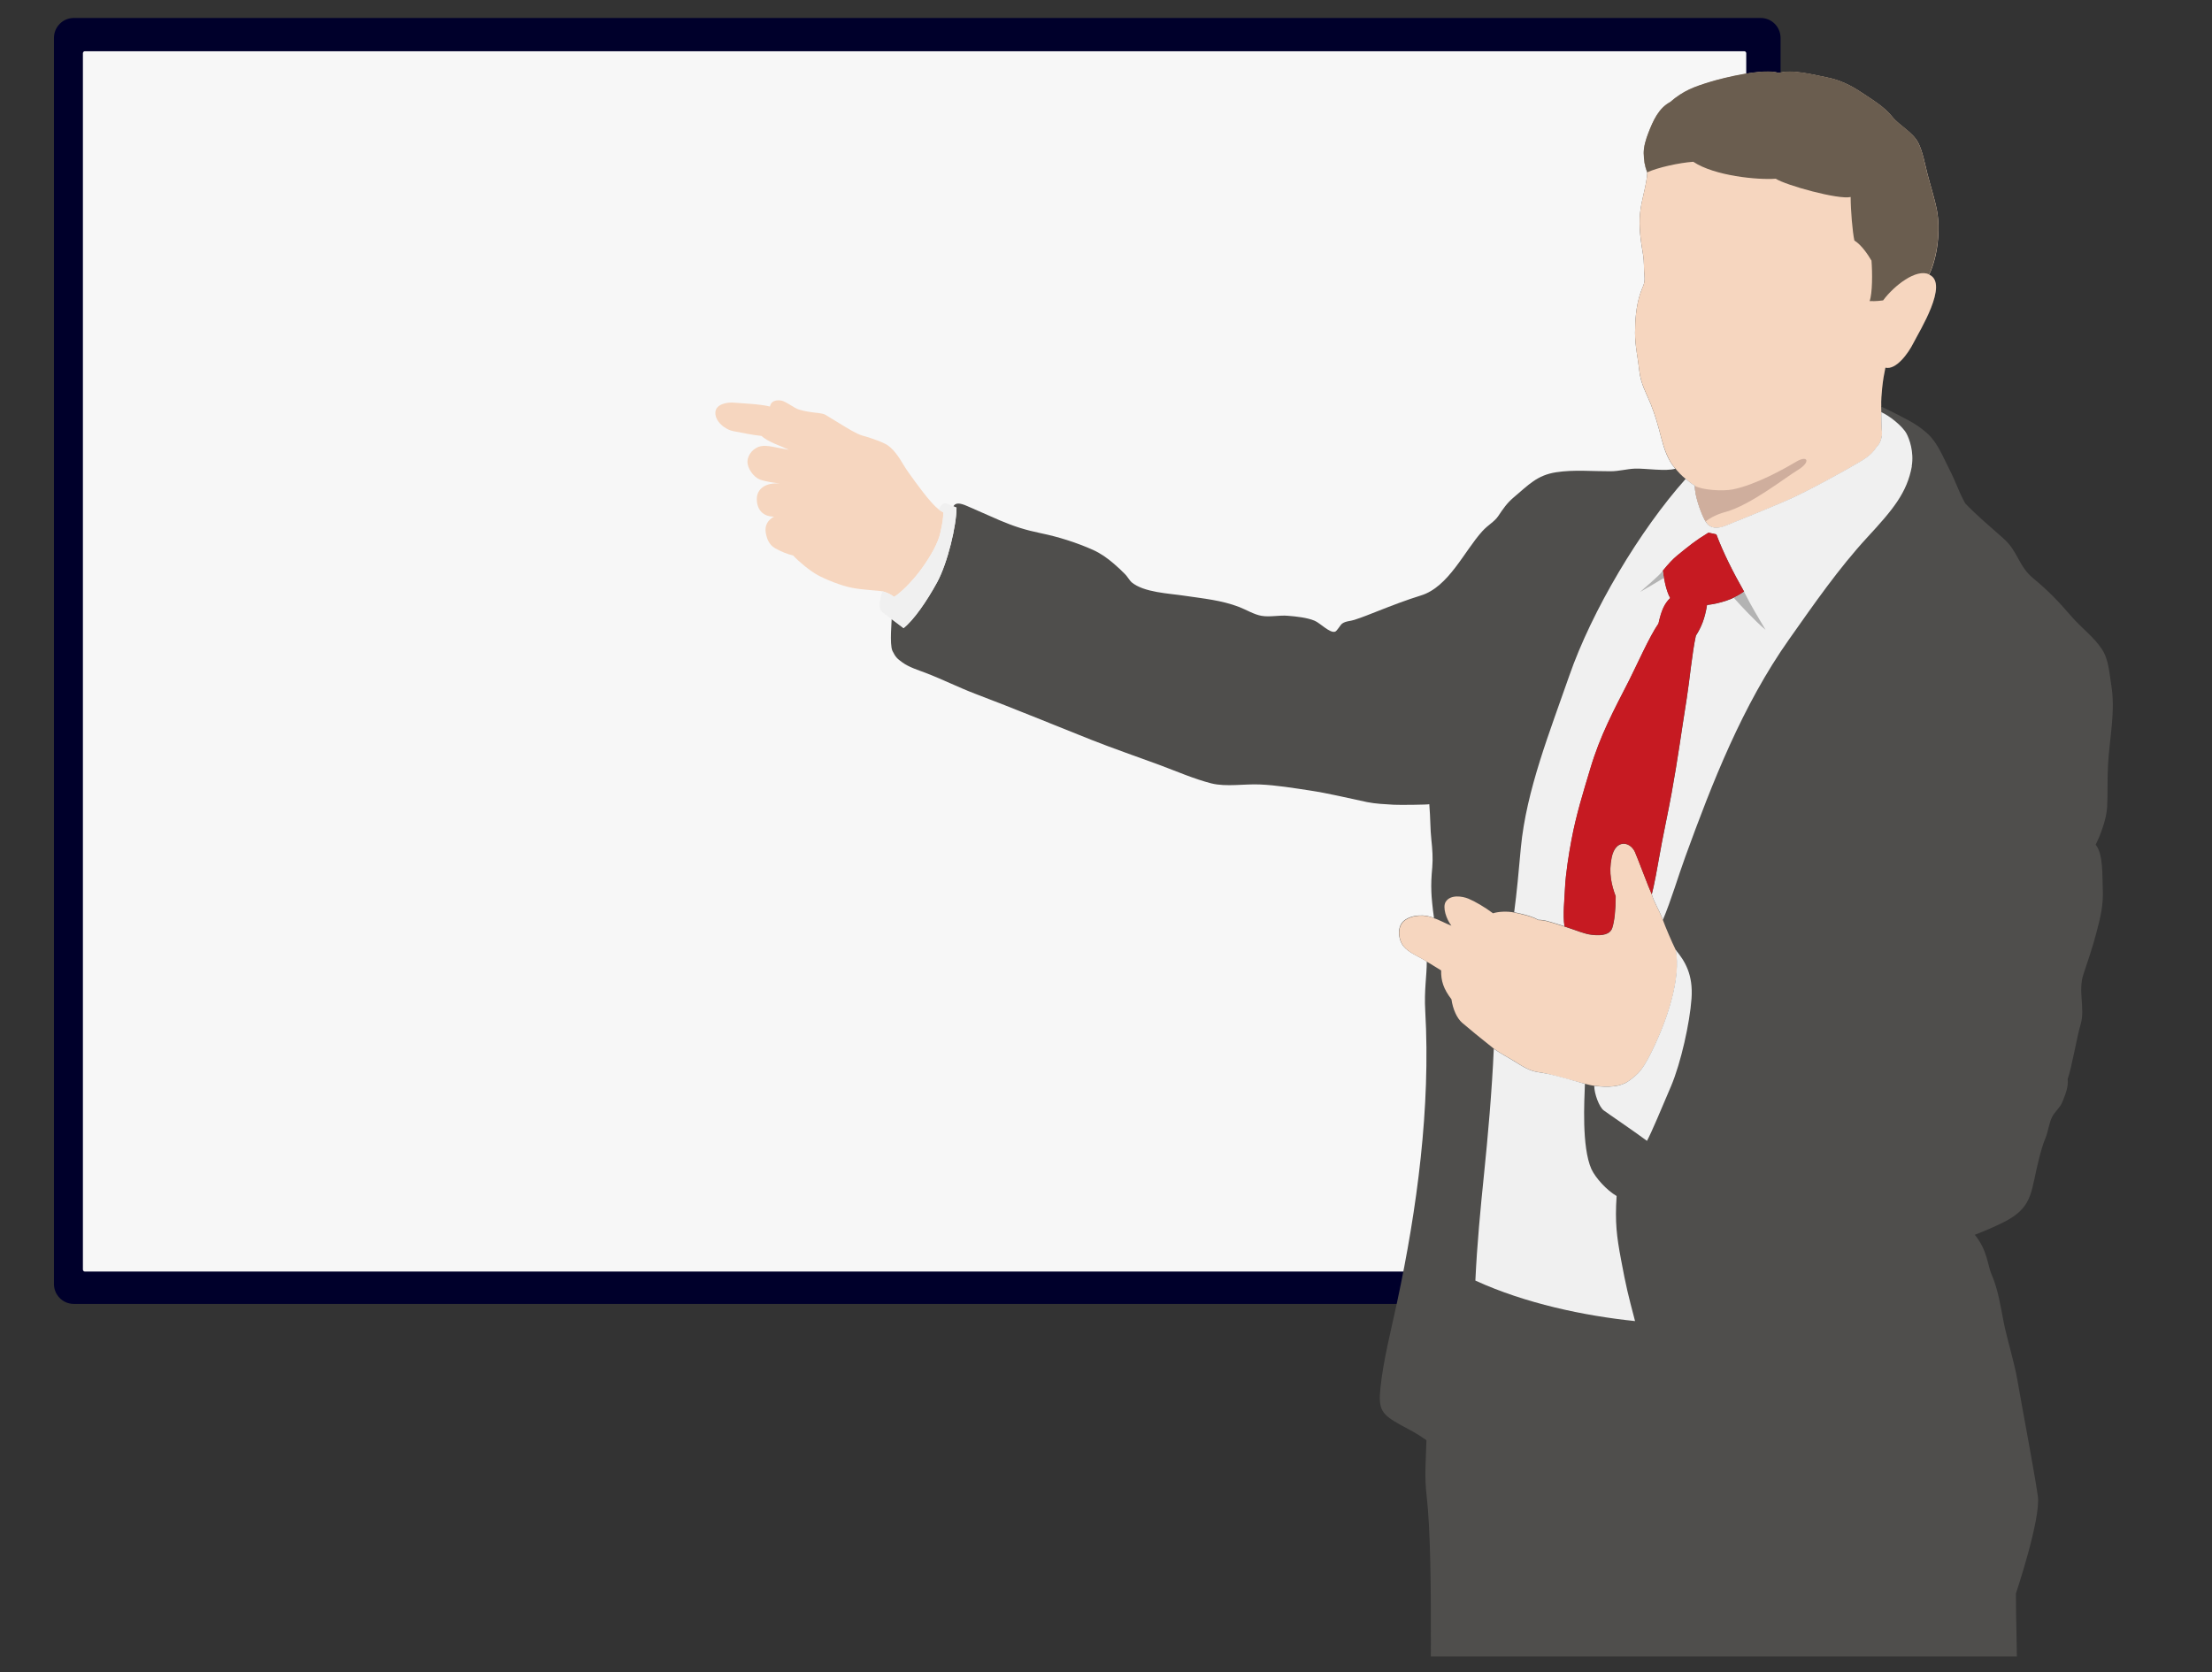
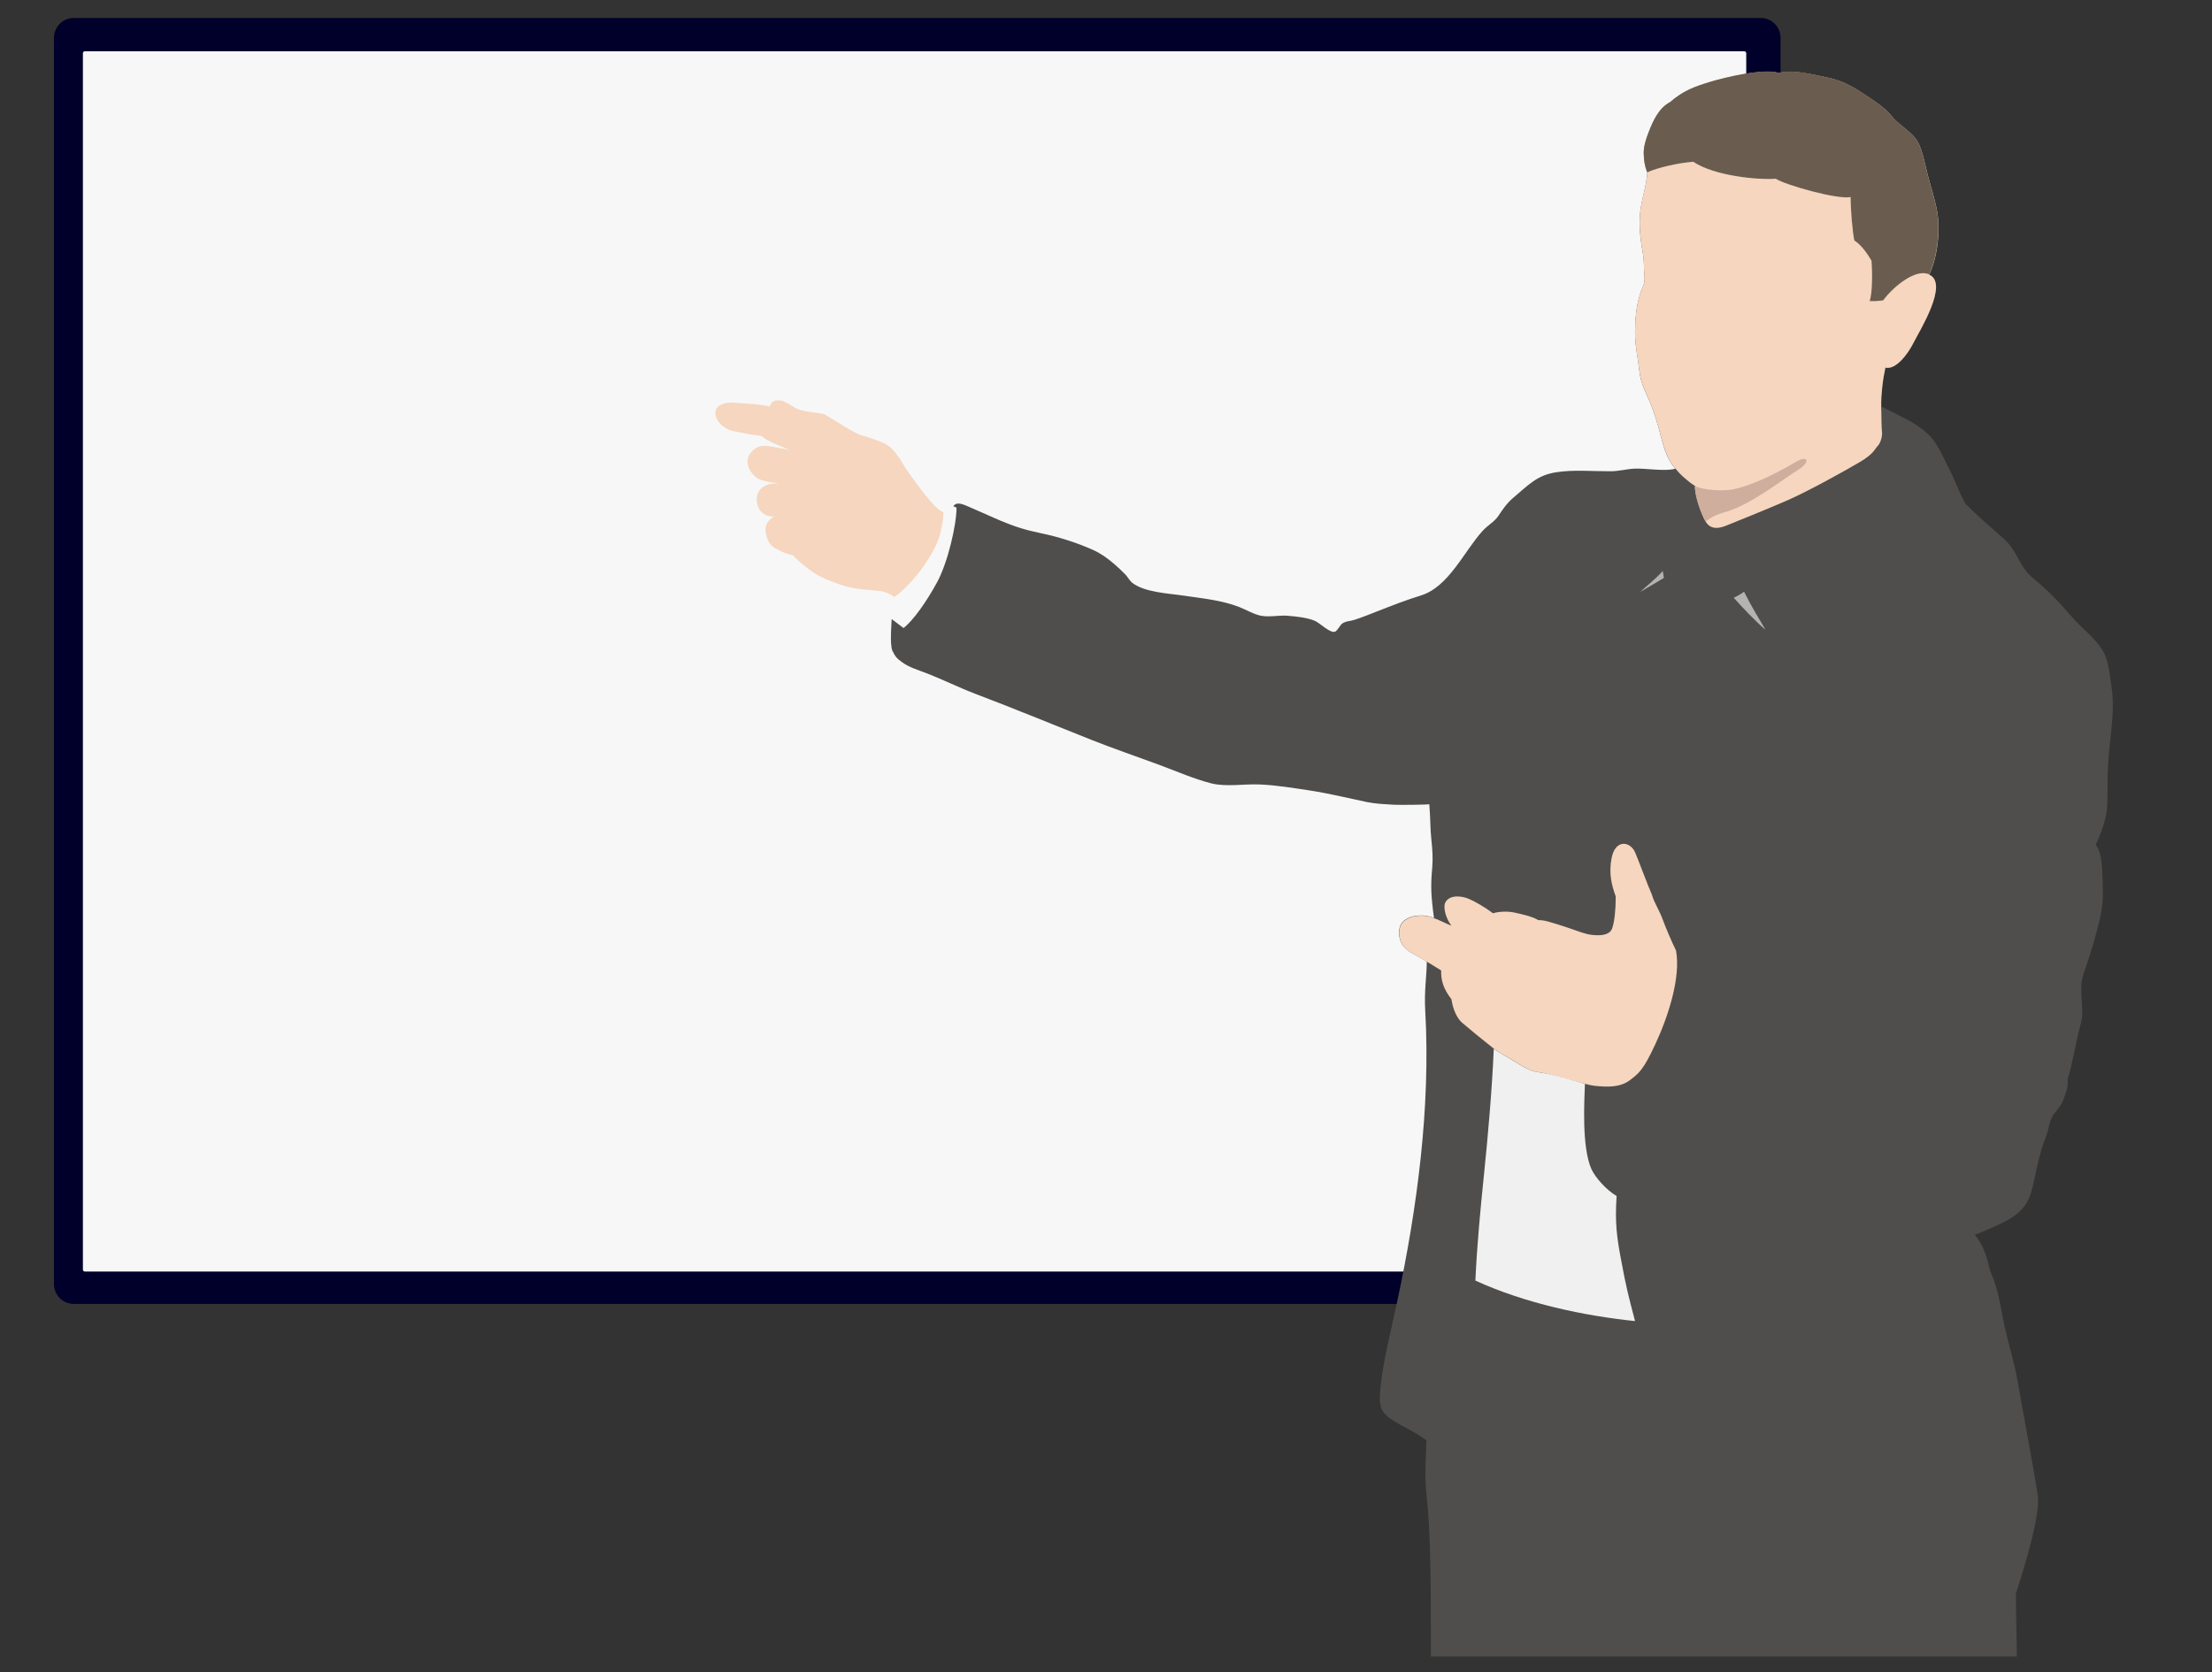
<svg xmlns="http://www.w3.org/2000/svg" width="123" height="93" viewBox="0 0 123 93" fill="none">
  <rect x="0" y="0" width="123" height="93" fill="#333333" stroke="none" />
  <g clip-path="url(#clip0_169_5607)">
    <g clip-path="url(#clip1_169_5607)">
      <path d="M4.104 1H97.906C98.516 1 99.01 1.496 99.01 2.109V71.409C99.01 72.021 98.516 72.517 97.906 72.517H4.104C3.494 72.517 3 72.021 3 71.409V2.109C3 1.496 3.494 1 4.104 1Z" fill="#00002B" />
      <path d="M4.714 2.85H96.991C97.052 2.85 97.101 2.899 97.101 2.96V70.607C97.101 70.668 97.052 70.717 96.991 70.717H4.72C4.659 70.717 4.61 70.668 4.61 70.607V2.96C4.61 2.899 4.659 2.85 4.72 2.85H4.714Z" fill="#F7F7F7" />
      <path d="M52.456 28.493C52.377 28.456 52.286 28.401 52.2 28.334C51.944 28.132 51.694 27.825 51.548 27.654C51.353 27.421 50.474 26.258 50.249 25.866C50.017 25.474 49.663 24.905 49.236 24.691C48.81 24.476 48.273 24.317 47.956 24.225C47.639 24.139 47.157 23.833 46.889 23.674C46.62 23.515 46.157 23.221 45.895 23.068C45.73 22.97 45.364 22.964 45.145 22.927C44.882 22.884 44.486 22.835 44.236 22.694C43.986 22.553 43.773 22.407 43.577 22.321C43.382 22.229 42.882 22.198 42.815 22.609C42.266 22.468 41.217 22.431 40.827 22.394C40.437 22.358 39.797 22.468 39.778 22.945C39.76 23.429 40.303 23.901 40.821 23.986C41.333 24.078 41.833 24.195 42.346 24.244C42.681 24.568 43.462 24.819 43.87 25.015C43.108 24.892 42.705 24.746 42.315 24.813C41.925 24.886 41.577 25.266 41.565 25.658C41.547 26.05 41.913 26.546 42.266 26.674C42.62 26.797 43.023 26.84 43.376 26.895C42.559 26.815 42.083 27.201 42.083 27.752C42.083 28.303 42.388 28.732 43.041 28.732C42.651 28.946 42.529 29.264 42.577 29.607C42.632 29.944 42.754 30.287 43.09 30.483C43.431 30.679 43.785 30.82 44.102 30.893C44.456 31.267 45.041 31.75 45.468 31.983C45.895 32.216 46.748 32.571 47.389 32.693C48.029 32.816 48.864 32.84 49.078 32.889C49.291 32.944 49.511 33.042 49.718 33.195C50.054 33.018 50.761 32.314 51.261 31.622C51.761 30.924 52.164 30.213 52.292 29.638C52.42 29.068 52.456 28.811 52.456 28.499V28.493Z" fill="#F6D6BF" />
      <path d="M52.999 28.15C53.109 28.193 53.188 28.23 53.188 28.23C53.188 29.209 52.7 31.291 52.109 32.381C51.517 33.465 50.791 34.499 50.243 34.928C50.054 34.787 49.871 34.653 49.578 34.426C49.602 34.426 49.45 35.828 49.627 36.202C49.804 36.557 49.883 36.624 50.176 36.839C50.554 37.114 51.035 37.255 51.481 37.426C52.42 37.788 53.328 38.241 54.225 38.584C56.408 39.41 58.518 40.286 60.677 41.143C61.933 41.639 63.189 42.068 64.464 42.539C65.403 42.888 66.415 43.329 67.36 43.568C68.19 43.776 69.208 43.586 70.08 43.629C71.001 43.672 71.916 43.825 72.812 43.959C73.904 44.125 74.934 44.382 76.02 44.609C76.501 44.706 77.008 44.725 77.496 44.755C77.806 44.774 79.465 44.755 79.477 44.725C79.544 45.509 79.526 46.115 79.593 46.709C79.648 47.217 79.685 47.737 79.642 48.239C79.593 48.778 79.575 49.14 79.593 49.611C79.599 49.868 79.66 50.523 79.74 51.062C79.282 50.836 78.502 50.848 78.069 51.203C77.66 51.534 77.752 52.275 78.044 52.63C78.337 52.991 78.941 53.211 79.337 53.475C79.337 54.289 79.185 55.079 79.252 56.224C79.557 61.594 78.794 67.239 77.691 72.395C77.361 73.938 76.91 75.689 76.758 77.213C76.636 78.407 76.831 78.665 77.88 79.246C78.404 79.54 78.666 79.638 79.319 80.097C79.288 81.273 79.197 82.063 79.331 83.208C79.758 86.924 79.435 95.944 79.618 98.95C79.801 101.956 79.978 112.904 79.978 115.458C79.978 118.011 79.886 121.93 79.978 123.846C80.069 125.756 80.252 127.765 80.252 129.314C80.252 130.863 79.801 132.504 79.709 134.329C79.618 136.153 79.587 145.032 79.526 146.55C79.465 148.069 79.831 149.85 79.892 150.34C79.953 150.824 80.478 150.879 80.892 150.806C79.843 151.687 77.233 153.72 76.062 154.357C75.026 154.92 73.891 155.68 72.989 156.194C72.184 156.653 71.184 157.492 70.818 158.717C70.794 158.79 70.598 159.329 70.574 159.696C70.3 159.886 70.178 160.223 70.22 160.437C70.373 161.209 70.989 161.656 72.312 161.778C74.233 161.949 76.916 161.705 78.904 161.386C80.728 161.098 82.917 159.966 84.466 159.298C84.764 159.17 85.021 159.525 85.374 159.757C87.088 159.708 89.527 159.433 89.911 159.341C90.399 159.219 90.716 159.084 90.887 158.214C90.942 157.927 90.905 157.816 90.979 157.204C91.899 155.49 91.729 152.869 91.168 151.675C92.119 151.479 92.156 151.289 91.899 150.285C91.637 149.263 91.454 147.462 91.454 146.428C91.454 145.393 91.966 144.125 92.15 142.791C92.332 141.45 93.156 135.223 92.918 133.312C92.68 131.396 93.217 125.248 93.4 122.462C93.582 119.676 93.467 115.678 93.887 113.296C94.314 110.914 94.388 103.157 94.448 101.356C94.51 99.562 94.576 97.958 94.528 95.631C94.967 98.809 95.29 100.315 95.747 102.991C96.461 107.179 96.79 114.882 96.985 117.099C97.315 120.797 98.095 123.613 98.339 125.591C98.577 127.563 98.467 129.424 98.955 130.986C99.437 132.553 99.12 133.576 99.022 135.829C98.924 138.113 99.821 143.274 100.248 145.099C100.669 146.924 100.455 148.889 100.486 149.489C100.583 151.253 100.943 151.387 101.675 151.663C101.449 152.073 101.187 153.138 101.12 154.412C101.065 155.588 101.291 156.592 101.51 157.229C101.565 158.123 101.51 158.012 101.51 158.355C101.51 158.968 102.48 159.647 103.102 159.923C103.498 160.1 104.809 160.713 105.846 160.89C106.73 160.578 107.09 160.382 107.09 160.382C108.663 161.864 112.694 163.45 114.231 163.737C115.999 164.068 118.164 164.141 119.463 163.646C120.537 163.241 121.457 161.784 120.762 160.804C120.634 159.304 119.951 158.698 118.927 157.816C117.774 156.825 116.573 155.771 115.463 155.024C114.316 154.253 111.969 151.92 110.944 151.308C111.261 151.308 111.615 151.081 111.798 150.946C111.981 150.812 112.365 150.304 112.365 149.71C112.365 149.116 112.389 148.705 112.536 147.481C112.658 146.434 112.767 145.234 112.908 143.458C113.042 141.682 113.091 135.749 112.767 132.878C112.45 130.006 112.127 121.966 111.767 119.658C111.401 117.35 111.164 108.226 111.34 105.796C111.523 103.365 112.158 96.74 112.158 93.88C112.158 91.021 112.097 90.329 112.097 88.621C112.097 88.621 113.493 84.463 113.316 83.202C113.085 81.634 112.438 78.273 112.176 76.736C112.023 75.83 111.59 74.415 111.414 73.521C111.243 72.646 111.109 71.721 110.749 70.894C110.511 70.35 110.523 69.547 109.81 68.672C110.304 68.488 111.188 68.109 111.664 67.839C113.072 67.037 112.932 66.174 113.377 64.459C113.481 64.055 113.578 63.682 113.743 63.284C113.896 62.916 113.938 62.445 114.109 62.12C114.268 61.808 114.554 61.606 114.682 61.281C114.841 60.877 115.024 60.461 114.975 60.008C115.207 59.359 115.487 57.657 115.695 56.971C115.957 56.095 115.536 55.109 115.853 54.179C116.109 53.419 116.371 52.642 116.573 51.864C116.798 51.013 116.969 50.34 116.926 49.427C116.89 48.742 116.969 47.505 116.53 46.978C116.811 46.427 117.14 45.509 117.17 44.872C117.207 44.106 117.176 43.298 117.219 42.521C117.298 41.088 117.64 39.563 117.402 38.124C117.292 37.451 117.262 36.685 116.878 36.104C116.432 35.424 115.719 34.904 115.182 34.279C114.481 33.465 113.902 32.858 113.072 32.173C112.231 31.487 112.231 30.679 111.401 29.944C110.755 29.368 109.883 28.634 109.279 27.997C108.889 27.287 108.767 26.821 108.401 26.111C108.06 25.45 107.755 24.648 107.206 24.139C106.877 23.833 106.523 23.595 106.133 23.38C105.797 23.197 104.95 22.762 104.608 22.615C104.602 22.278 104.626 21.929 104.657 21.605C104.712 21.096 104.754 20.833 104.84 20.453C105.431 20.594 106.108 19.663 106.401 19.076C106.724 18.433 108.401 15.769 107.273 15.28C107.736 14.312 107.913 12.812 107.706 11.716C107.578 11.03 107.34 10.326 107.169 9.646C107.041 9.138 106.913 8.422 106.669 7.956C106.352 7.338 105.626 7.007 105.206 6.487C104.761 5.93 104.114 5.556 103.51 5.152C102.919 4.754 102.315 4.46 101.608 4.319C100.894 4.178 99.62 3.842 98.918 4.074C98.144 3.78 95.851 4.338 95.113 4.564C94.217 4.84 93.631 5.042 92.875 5.691C92.229 6.04 91.924 6.732 91.662 7.411C91.534 7.742 91.399 8.171 91.406 8.526C91.412 8.936 91.46 9.236 91.601 9.603C91.558 10.326 91.277 11.085 91.198 11.845C91.113 12.677 91.241 13.418 91.369 14.196C91.424 14.545 91.412 14.992 91.442 15.341C91.485 15.806 91.338 15.916 91.198 16.357C90.979 17.031 90.918 17.814 90.918 18.512C90.918 19.253 91.082 19.896 91.155 20.619C91.235 21.347 91.521 21.819 91.796 22.486C92.04 23.092 92.216 23.723 92.375 24.348C92.521 24.923 92.747 25.627 93.162 26.062C92.692 26.233 91.418 26.038 90.918 26.062C90.46 26.08 90.021 26.209 89.564 26.209C88.539 26.215 87.533 26.111 86.533 26.264C85.466 26.429 84.996 26.968 84.173 27.66C83.789 27.985 83.582 28.297 83.307 28.707C83.088 29.026 82.752 29.185 82.429 29.54C81.417 30.654 80.551 32.644 79.014 33.116C78.221 33.361 77.41 33.673 76.617 33.985C76.178 34.157 75.764 34.328 75.306 34.475C75.087 34.548 74.831 34.536 74.629 34.683C74.52 34.769 74.349 35.093 74.239 35.13C73.952 35.228 73.41 34.653 73.105 34.524C72.684 34.346 72.08 34.285 71.629 34.248C71.141 34.2 70.617 34.334 70.141 34.248C69.745 34.181 69.299 33.912 68.909 33.759C67.921 33.379 66.909 33.287 65.878 33.134C65 32.999 63.61 32.956 62.921 32.381C62.829 32.301 62.677 32.05 62.567 31.94C62.372 31.738 62.153 31.536 61.939 31.352C61.567 31.034 61.219 30.783 60.774 30.581C59.884 30.183 58.865 29.858 57.884 29.656C57.03 29.479 56.402 29.283 55.609 28.946C55.292 28.811 54.353 28.395 53.78 28.144C53.365 27.96 53.121 27.948 53.005 28.174L52.999 28.15Z" fill="#4F4E4C" />
      <path d="M104.602 22.602L104.614 22.933C104.614 23.178 104.626 23.851 104.651 24.047C104.675 24.243 104.578 24.635 104.407 24.807C104.236 24.978 104.212 25.223 103.431 25.688C102.651 26.154 100.528 27.329 99.406 27.819C98.284 28.309 96.455 29.044 95.967 29.24C95.479 29.436 95.138 29.387 94.918 29.117C94.698 28.848 94.229 27.635 94.253 27.023C94.076 26.919 93.9 26.784 93.741 26.643C93.473 26.423 93.32 26.252 93.162 26.056C92.753 25.621 92.528 24.923 92.375 24.341C92.216 23.717 92.04 23.086 91.796 22.48C91.521 21.812 91.241 21.347 91.155 20.612C91.076 19.89 90.918 19.247 90.918 18.506C90.918 17.808 90.979 17.03 91.198 16.351C91.344 15.91 91.485 15.794 91.442 15.334C91.406 14.979 91.418 14.538 91.369 14.189C91.241 13.412 91.119 12.665 91.198 11.838C91.277 11.073 91.558 10.32 91.601 9.597C91.454 9.23 91.412 8.924 91.406 8.519C91.406 8.164 91.534 7.736 91.662 7.405C91.924 6.725 92.229 6.027 92.875 5.685C93.631 5.035 94.217 4.827 95.113 4.558C95.851 4.331 98.144 3.774 98.918 4.068C99.614 3.835 100.894 4.172 101.608 4.313C102.315 4.454 102.913 4.748 103.51 5.146C104.114 5.55 104.754 5.923 105.206 6.481C105.626 7.007 106.352 7.338 106.669 7.95C106.907 8.415 107.041 9.132 107.169 9.64C107.34 10.326 107.578 11.024 107.706 11.71C107.913 12.806 107.736 14.312 107.273 15.273C108.395 15.763 106.724 18.426 106.401 19.069C106.108 19.657 105.431 20.588 104.84 20.447C104.76 20.827 104.712 21.09 104.657 21.598C104.626 21.923 104.596 22.272 104.608 22.608L104.602 22.602Z" fill="#F6D6BF" />
      <path d="M104.065 14.483C104.12 15.169 104.12 16.32 103.962 16.743C104.328 16.761 104.553 16.724 104.712 16.706C105.322 15.885 106.559 14.918 107.267 15.261C107.73 14.293 107.907 12.793 107.7 11.697C107.572 11.011 107.334 10.307 107.163 9.628C107.035 9.12 106.907 8.403 106.663 7.938C106.346 7.319 105.62 6.989 105.2 6.468C104.754 5.911 104.108 5.538 103.504 5.133C102.913 4.735 102.309 4.442 101.602 4.301C100.888 4.16 99.614 3.823 98.912 4.056C98.138 3.762 95.845 4.319 95.107 4.546C94.211 4.821 93.625 5.023 92.869 5.672C92.223 6.021 91.918 6.713 91.656 7.393C91.527 7.723 91.393 8.152 91.399 8.507C91.406 8.917 91.454 9.218 91.594 9.585C92.18 9.315 93.369 9.052 94.156 8.997C95.339 9.787 97.748 10.014 98.742 9.94C99.315 10.307 102.23 11.116 102.907 10.956C102.907 11.691 103.01 12.897 103.114 13.375C103.535 13.638 103.901 14.214 104.053 14.477L104.065 14.483Z" fill="#6A5D4F" />
-       <path d="M52.2 28.333C52.298 28.125 52.438 27.911 52.682 28.021C52.792 28.07 52.908 28.119 52.999 28.156C53.109 28.199 53.188 28.235 53.188 28.235C53.188 29.215 52.7 31.297 52.109 32.387C51.517 33.471 50.791 34.505 50.243 34.934C50.054 34.793 49.871 34.658 49.578 34.432C49.352 34.254 49.188 34.156 49.017 33.997C48.84 33.832 48.919 33.311 49.072 32.883C49.285 32.938 49.505 33.036 49.712 33.189C50.047 33.011 50.755 32.307 51.255 31.615C51.755 30.917 52.157 30.207 52.286 29.631C52.414 29.062 52.45 28.805 52.45 28.493C52.371 28.456 52.279 28.401 52.194 28.333H52.2Z" fill="#F0F0F0" />
      <path d="M93.18 52.831C92.948 52.354 92.607 51.558 92.467 51.166C92.223 50.511 91.997 50.254 91.851 49.745C91.692 49.415 91.046 47.676 90.912 47.382C90.631 46.788 89.832 46.666 89.619 47.7C89.442 48.564 89.619 49.243 89.844 49.856C89.844 50.59 89.777 51.233 89.655 51.607C89.533 51.974 89.113 52.06 88.521 51.993C88.094 51.944 87.789 51.791 87.003 51.533C86.124 51.258 85.899 51.172 85.539 51.172C85.179 50.958 84.643 50.848 84.204 50.75C83.795 50.664 83.295 50.701 83.02 50.792C82.563 50.45 82.02 50.131 81.648 49.978C81.319 49.843 80.66 49.733 80.392 50.15C80.197 50.456 80.429 51.135 80.709 51.484C80.429 51.38 79.941 51.117 79.752 51.074C79.294 50.848 78.514 50.86 78.081 51.215C77.672 51.546 77.764 52.286 78.057 52.642C78.349 53.003 78.953 53.223 79.349 53.487C79.788 53.762 79.923 53.83 80.136 53.97C80.124 54.546 80.264 54.993 80.709 55.575C80.789 56.138 81.02 56.634 81.301 56.879C81.581 57.124 82.46 57.846 83.069 58.324C83.52 58.642 83.825 58.777 84.283 59.065C84.734 59.352 85.082 59.567 85.576 59.634C86.137 59.714 86.57 59.873 88.143 60.277C88.277 60.314 88.466 60.363 88.661 60.387C89.418 60.467 90.088 60.473 90.613 60.087C91.131 59.695 91.369 59.53 92.052 58.06C92.735 56.591 93.485 54.368 93.192 52.838L93.18 52.831Z" fill="#F6D6BF" />
-       <path d="M93.18 52.831C93.698 53.456 94.156 54.203 94.058 55.544C93.961 56.885 93.473 59.102 92.918 60.412C92.363 61.716 91.845 62.959 91.582 63.449C90.832 62.892 89.436 61.949 89.174 61.753C88.917 61.557 88.649 60.816 88.649 60.393C89.405 60.473 90.076 60.479 90.6 60.093C91.119 59.702 91.357 59.536 92.04 58.067C92.723 56.597 93.473 54.374 93.18 52.844V52.831Z" fill="#F0F0F0" />
-       <path d="M106.309 25.939C106.041 27.397 105.267 28.334 103.846 29.87C102.236 31.616 100.852 33.618 99.486 35.553C96.882 39.233 95.198 43.568 93.723 47.621C93.29 48.809 92.936 50.046 92.466 51.16C92.223 50.505 91.997 50.248 91.851 49.74C91.966 49.336 92.204 48.037 92.271 47.633C92.436 46.654 92.778 45.092 92.954 44.106C93.308 42.153 93.479 40.825 93.796 38.834C93.948 37.886 94.095 36.294 94.302 35.357C94.595 34.898 94.796 34.438 94.924 33.648C95.583 33.575 96.418 33.336 96.985 32.907C96.388 31.86 95.82 30.734 95.442 29.724C95.382 29.711 95.058 29.632 94.997 29.632C94.278 30.066 93.93 30.36 93.265 30.899C93.034 31.089 92.778 31.358 92.466 31.744C92.515 32.124 92.643 32.852 92.875 33.263C92.534 33.605 92.387 33.961 92.223 34.683C91.723 35.4 90.991 37.059 90.588 37.849C89.735 39.52 88.984 40.898 88.43 42.766C88.045 44.051 87.649 45.313 87.387 46.715C87.24 47.492 87.064 48.595 87.027 49.391C87.003 50.003 86.899 50.86 86.996 51.515C86.118 51.24 85.893 51.154 85.533 51.154C85.173 50.94 84.636 50.83 84.197 50.731C84.344 49.636 84.447 48.484 84.569 47.137C84.874 43.941 86.185 40.684 87.253 37.604C88.509 33.979 91.174 29.497 93.735 26.631C93.894 26.772 94.07 26.907 94.247 27.011C94.223 27.623 94.692 28.836 94.912 29.105C95.131 29.375 95.473 29.424 95.961 29.228C96.449 29.032 98.278 28.297 99.4 27.807C100.522 27.317 102.644 26.142 103.425 25.676C104.206 25.211 104.23 24.966 104.401 24.794C104.571 24.623 104.669 24.231 104.645 24.035C104.62 23.839 104.608 23.166 104.608 22.921C105.059 23.117 105.779 23.686 106.011 24.109C106.169 24.403 106.437 25.125 106.303 25.933L106.309 25.939Z" fill="#F0F0F0" />
-       <path d="M86.996 51.521C87.783 51.779 88.088 51.931 88.515 51.98C89.106 52.048 89.527 51.962 89.649 51.595C89.771 51.221 89.838 50.578 89.838 49.844C89.613 49.231 89.436 48.552 89.613 47.688C89.82 46.654 90.625 46.776 90.906 47.37C91.04 47.664 91.692 49.403 91.845 49.733C91.96 49.329 92.198 48.031 92.265 47.627C92.43 46.647 92.772 45.086 92.948 44.1C93.302 42.147 93.473 40.818 93.79 38.828C93.942 37.879 94.089 36.287 94.296 35.35C94.589 34.891 94.79 34.432 94.918 33.642C95.577 33.569 96.412 33.33 96.979 32.901C96.382 31.854 95.814 30.728 95.436 29.717C95.375 29.705 95.052 29.625 94.991 29.625C94.272 30.06 93.924 30.354 93.259 30.893C93.028 31.083 92.772 31.352 92.46 31.738C92.509 32.117 92.637 32.846 92.869 33.256C92.528 33.599 92.381 33.954 92.217 34.677C91.716 35.393 90.985 37.053 90.582 37.843C89.728 39.514 88.978 40.892 88.424 42.759C88.039 44.045 87.643 45.306 87.381 46.709C87.234 47.486 87.058 48.588 87.021 49.384C86.996 49.997 86.893 50.854 86.99 51.509L86.996 51.521Z" fill="#C61A22" />
      <path d="M98.174 35.026C97.833 34.45 97.363 33.685 96.979 32.907C96.808 33.036 96.613 33.146 96.406 33.244C96.796 33.685 97.632 34.579 98.174 35.026Z" fill="#B3B3B3" />
      <path d="M91.204 32.919C91.674 32.65 92.216 32.326 92.521 32.142C92.497 31.995 92.473 31.86 92.46 31.75C92.162 32.117 91.387 32.736 91.204 32.919Z" fill="#B3B3B3" />
      <path d="M83.063 58.318C82.966 60.639 82.722 63.339 82.526 65.243C82.319 67.27 82.136 69.162 82.039 71.219C84.819 72.493 88.088 73.178 90.918 73.472C90.521 71.954 90.43 71.611 90.137 70.043C89.899 68.776 89.796 67.986 89.893 66.516C89.338 66.192 88.716 65.506 88.49 65.016C87.942 63.773 88.1 61.196 88.131 60.277C86.57 59.824 86.13 59.714 85.563 59.634C85.069 59.567 84.722 59.346 84.271 59.065C83.813 58.777 83.514 58.642 83.057 58.324L83.063 58.318Z" fill="#F0F0F0" />
      <path d="M94.845 29.001C95.113 28.786 95.485 28.597 95.943 28.474C97.339 28.095 99.29 26.545 99.986 26.129C100.681 25.706 100.553 25.278 99.87 25.682C99.193 26.086 97.614 26.968 96.351 27.219C95.784 27.329 94.662 27.256 94.247 27.023C94.223 27.574 94.607 28.609 94.839 29.007L94.845 29.001Z" fill="#CFAE9D" />
    </g>
  </g>
  <defs>
    <clipPath id="clip0_169_5607">
      <rect width="123" height="91.428" fill="white" transform="translate(0 0.696)" />
    </clipPath>
    <clipPath id="clip1_169_5607">
      <rect width="118" height="163" fill="white" transform="translate(3 1)" />
    </clipPath>
  </defs>
</svg>